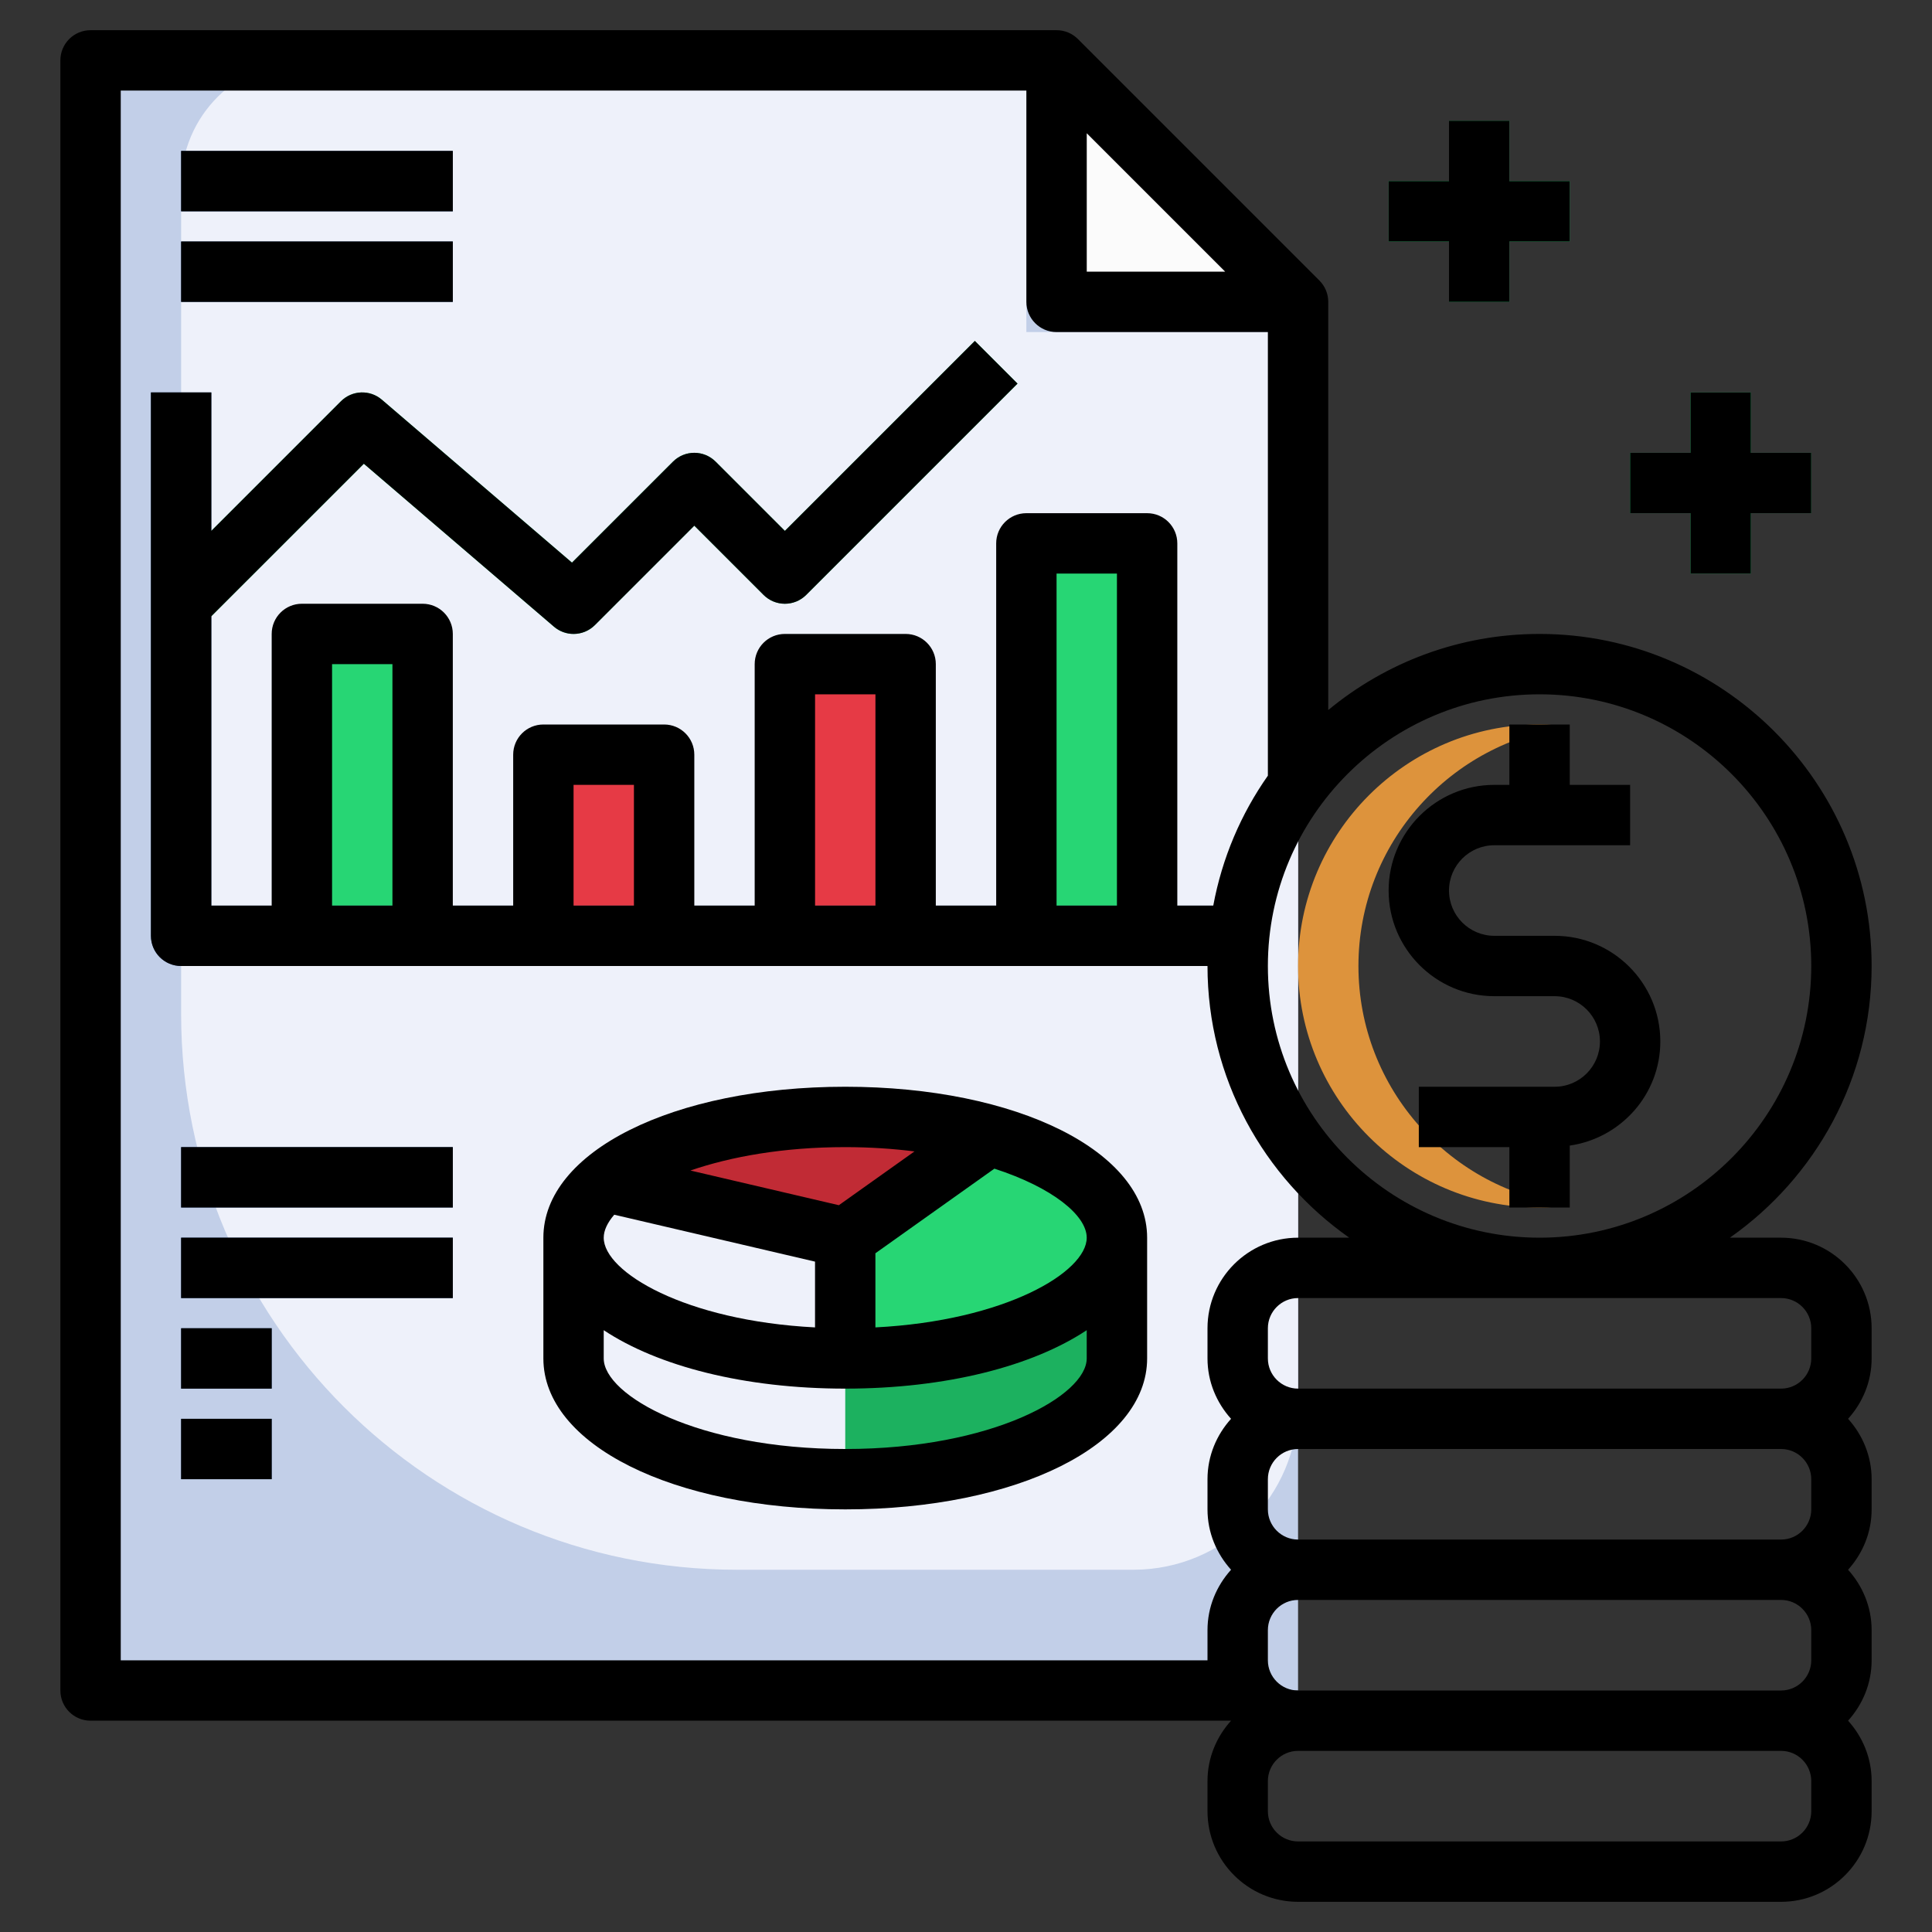
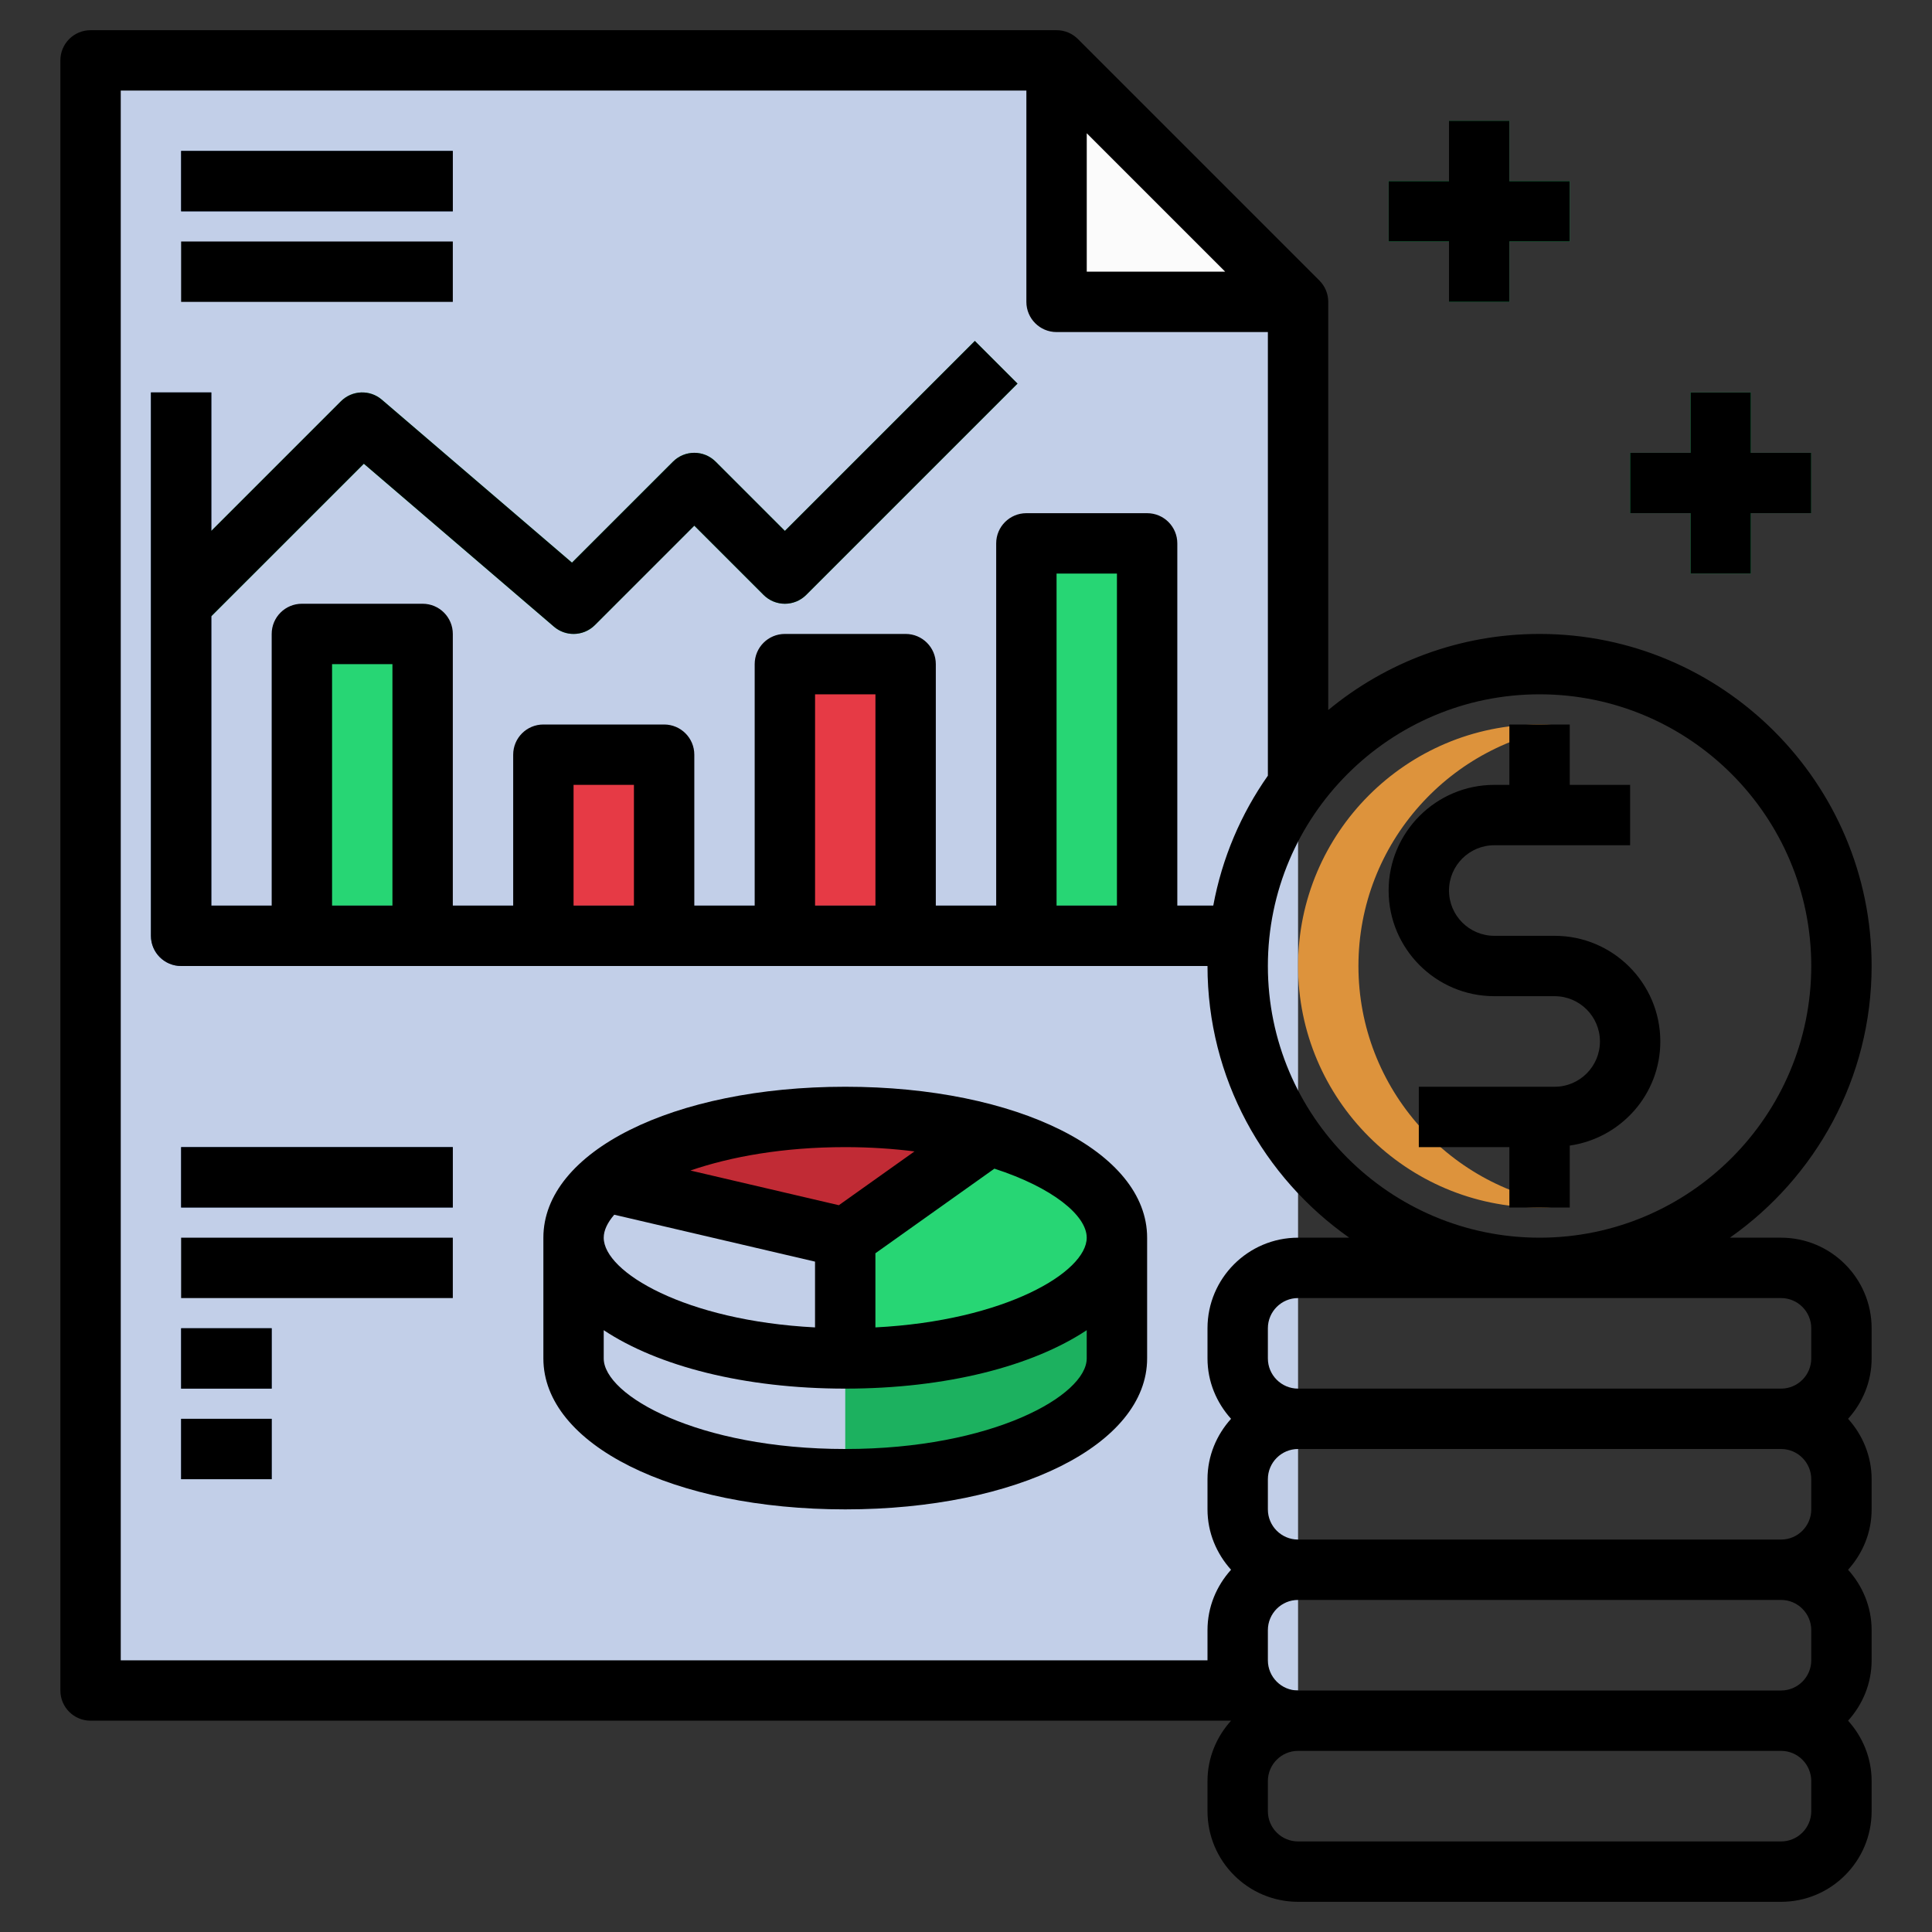
<svg xmlns="http://www.w3.org/2000/svg" height="512" viewBox="0 0 64 64" width="512">
  <rect x="0" y="0" width="64" height="64" fill="#333333" stroke="none" />
  <g id="y">
    <g>
      <path d="m43 56h-40v-54h32l8 8v16z" fill="#c2cfe8" />
-       <path d="m10.13 2c-2.281 0-4.13 1.849-4.13 4.13v27.457c0 10.169 8.244 18.413 18.413 18.413h13.13c3.014 0 5.457-2.443 5.457-5.457v-36.543l-8-8z" fill="#eef1fa" />
      <path d="m43 10h-8v-8z" fill="#fbfbfb" />
      <path d="m34 18h4v13h-4z" fill="#27d674" />
      <path d="m26 22h4v9h-4z" fill="#e63a45" />
      <path d="m18 25h4v6h-4z" fill="#e63a45" />
      <path d="m10 21h4v10h-4z" fill="#27d674" />
      <path d="m19 21c-.231 0-.463-.08-.65-.241l-6.297-5.397-5.346 5.345-1.414-1.414 6-6c.369-.37.961-.393 1.357-.052l6.297 5.397 3.346-3.345c.391-.391 1.023-.391 1.414 0l2.293 2.293 6.293-6.293 1.414 1.414-7 7c-.391.391-1.023.391-1.414 0l-2.293-2.293-3.293 3.293c-.194.194-.45.293-.707.293z" fill="#27d674" />
      <g fill="#355485">
        <path d="m6 5h9v2h-9z" />
-         <path d="m6 8h9v2h-9z" />
+         <path d="m6 8h9h-9z" />
      </g>
      <g fill="#355485">
        <path d="m6 38h9v2h-9z" />
-         <path d="m6 41h9v2h-9z" />
        <path d="m6 44h3v2h-3z" />
        <path d="m6 47h3v2h-3z" />
      </g>
      <g fill="#27d674">
        <path d="m60 15h-2v-2h-2v2h-2v2h2v2h2v-2h2z" />
        <path d="m50 4h-2v2h-2v2h2v2h2v-2h2v-2h-2z" />
      </g>
      <path d="m37 45v-4h-9v8c4.971 0 9-1.791 9-4z" fill="#1cb15f" />
      <g />
      <g>
        <path d="m45 32c0-4.072 3.06-7.436 7-7.931-.328-.041-.661-.069-1-.069-4.411 0-8 3.589-8 8s3.589 8 8 8c.339 0 .672-.028 1-.069-3.94-.495-7-3.859-7-7.931z" fill="#dd933c" />
      </g>
      <path d="m37 41c0-1.43-1.694-2.682-4.234-3.389l-4.766 3.389v4c4.971 0 9-1.791 9-4z" fill="#27d674" />
      <path d="m28 41 4.766-3.389c-1.383-.385-3.013-.611-4.766-.611-3.458 0-6.456.868-7.963 2.139z" fill="#c12b35" />
      <path d="m41.051 32h-35.051c-.553 0-1-.448-1-1v-18h2v17h34.051z" fill="#355485" />
      <path d="m35 10v-8h-1v9h1 8v-1z" fill="#c2cfe8" />
    </g>
  </g>
  <g id="af">
    <g>
      <path d="m3 57h37.78c-.48.532-.78 1.229-.78 2v1c0 1.654 1.346 3 3 3h16c1.654 0 3-1.346 3-3v-1c0-.771-.301-1.468-.78-2 .48-.532.78-1.229.78-2v-1c0-.771-.301-1.468-.78-2 .48-.532.78-1.229.78-2v-1c0-.771-.301-1.468-.78-2 .48-.532.78-1.229.78-2v-1c0-1.654-1.346-3-3-3h-1.695c2.835-1.992 4.695-5.28 4.695-9 0-6.065-4.935-11-11-11-2.657 0-5.097.947-7 2.521v-13.521c0-.265-.105-.52-.293-.707l-8-8c-.188-.188-.441-.293-.707-.293h-32c-.553 0-1 .448-1 1v54c0 .552.447 1 1 1zm57-8v1c0 .551-.448 1-1 1h-16c-.552 0-1-.449-1-1v-1c0-.551.448-1 1-1h16c.552 0 1 .449 1 1zm0 5v1c0 .551-.448 1-1 1h-16c-.552 0-1-.449-1-1v-1c0-.551.448-1 1-1h16c.552 0 1 .449 1 1zm0 6c0 .551-.448 1-1 1h-16c-.552 0-1-.449-1-1v-1c0-.551.448-1 1-1h16c.552 0 1 .449 1 1zm-1-17c.552 0 1 .449 1 1v1c0 .551-.448 1-1 1h-16c-.552 0-1-.449-1-1v-1c0-.551.448-1 1-1zm-8-20c4.963 0 9 4.038 9 9s-4.037 9-9 9-9-4.038-9-9 4.037-9 9-9zm-15-18.586 4.586 4.586h-4.586zm-32-1.414h30v7c0 .552.447 1 1 1h7v14.695c-.89 1.266-1.517 2.726-1.809 4.305h-1.191v-12c0-.552-.447-1-1-1h-4c-.553 0-1 .448-1 1v12h-2v-8c0-.552-.447-1-1-1h-4c-.553 0-1 .448-1 1v8h-2v-5c0-.552-.447-1-1-1h-4c-.553 0-1 .448-1 1v5h-2v-9c0-.552-.447-1-1-1h-4c-.553 0-1 .448-1 1v9h-2v-9.586l5.053-5.052 6.297 5.397c.188.161.419.241.65.241.257 0 .513-.099.707-.293l3.293-3.293 2.293 2.293c.391.391 1.023.391 1.414 0l7-7-1.414-1.414-6.293 6.293-2.293-2.293c-.391-.391-1.023-.391-1.414 0l-3.346 3.345-6.297-5.397c-.396-.341-.988-.318-1.357.052l-4.293 4.293v-4.586h-2v18c0 .552.447 1 1 1h34c0 3.72 1.861 7.008 4.695 9h-1.695c-1.654 0-3 1.346-3 3v1c0 .771.301 1.468.78 2-.48.532-.78 1.229-.78 2v1c0 .771.301 1.468.78 2-.48.532-.78 1.229-.78 2v1h-36zm33 27h-2v-11h2zm-8 0h-2v-7h2zm-8 0h-2v-4h2zm-8 0h-2v-8h2z" />
      <path d="m6 5h9v2h-9z" />
      <path d="m6 8h9v2h-9z" />
      <path d="m28 36c-5.701 0-10 2.149-10 5v4c0 2.851 4.299 5 10 5s10-2.149 10-5v-4c0-2.851-4.299-5-10-5zm2.294 2.142-2.506 1.782-4.917-1.149c1.33-.457 3.069-.775 5.129-.775.818 0 1.582.053 2.294.142zm-9.946 2.097 6.651 1.554v2.179c-4.304-.221-7-1.835-7-2.972 0-.238.122-.498.349-.761zm7.651 7.761c-4.884 0-8-1.777-8-3v-.936c1.794 1.19 4.651 1.936 8 1.936s6.206-.745 8-1.936v.936c0 1.223-3.116 3-8 3zm1-4.028v-2.456l3.942-2.803c1.938.629 3.058 1.555 3.058 2.287 0 1.137-2.696 2.751-7 2.972z" />
      <path d="m6 38h9v2h-9z" />
      <path d="m6 41h9v2h-9z" />
      <path d="m6 44h3v2h-3z" />
      <path d="m6 47h3v2h-3z" />
      <path d="m49.5 33h2c.827 0 1.5.673 1.5 1.5s-.673 1.5-1.5 1.5h-4.5v2h3v2h2v-2.051c1.692-.245 3-1.691 3-3.449 0-1.93-1.57-3.5-3.5-3.5h-2c-.827 0-1.5-.673-1.5-1.5s.673-1.5 1.5-1.5h4.5v-2h-2v-2h-2v2h-.5c-1.93 0-3.5 1.57-3.5 3.5s1.57 3.5 3.5 3.5z" />
      <path d="m56 19h2v-2h2v-2h-2v-2h-2v2h-2v2h2z" />
      <path d="m48 10h2v-2h2v-2h-2v-2h-2v2h-2v2h2z" />
    </g>
  </g>
</svg>